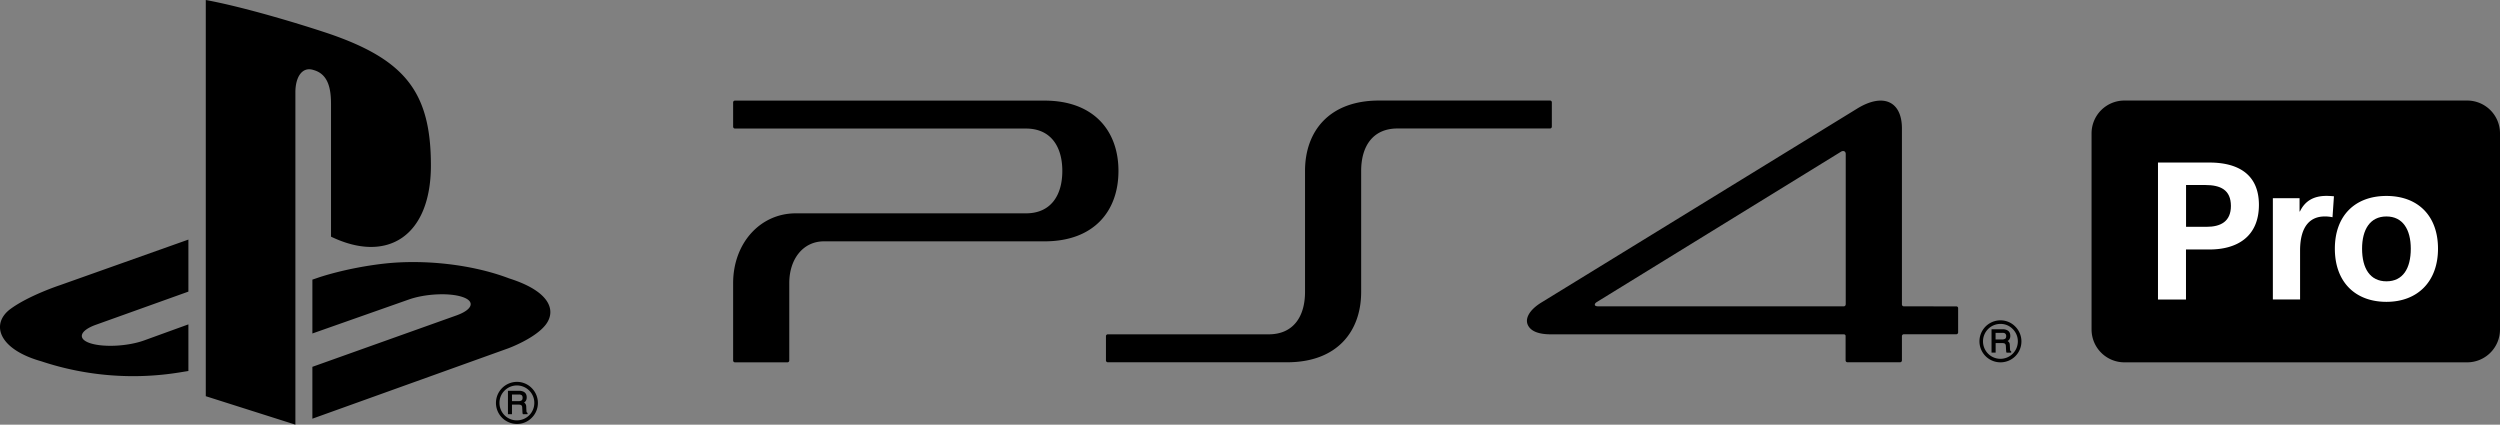
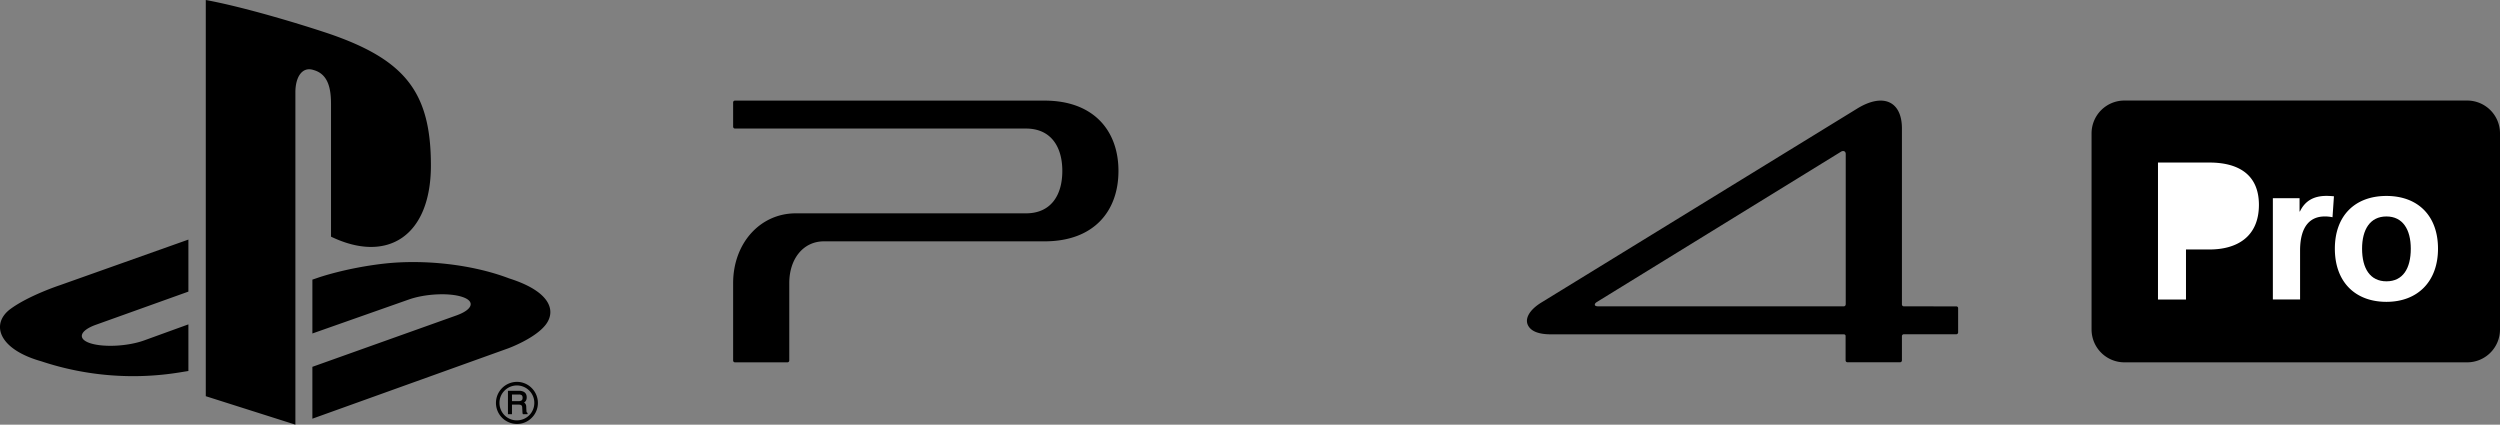
<svg xmlns="http://www.w3.org/2000/svg" xmlns:ns1="http://sodipodi.sourceforge.net/DTD/sodipodi-0.dtd" xmlns:ns2="http://www.inkscape.org/namespaces/inkscape" id="Layer_1" data-name="Layer 1" viewBox="0 0 3838.999 652.1" version="1.1" ns1:docname="ps4pro.svg" ns2:version="1.4 (86a8ad7, 2024-10-11)">
  <rect x="0" y="0" width="3838.999" height="652.1" fill="#808080" stroke="none" />
  <defs id="defs9" />
  <ns1:namedview id="namedview9" pagecolor="#ffffff" bordercolor="#000000" borderopacity="0.25" ns2:showpageshadow="2" ns2:pageopacity="0.0" ns2:pagecheckerboard="true" ns2:deskcolor="#d1d1d1" ns2:zoom="0.48111506" ns2:cx="2270.7666" ns2:cy="188.10469" ns2:window-width="3840" ns2:window-height="2066" ns2:window-x="-11" ns2:window-y="-11" ns2:window-maximized="1" ns2:current-layer="Layer_1" />
  <rect x="3282.499" y="212.5" width="506.8" height="304.7" id="rect1" style="display:inline;fill:#ffffff" />
  <path d="M505.7,51.9c116.6,40.1,156,89.9,156,202.1,0,109.3-67.5,150.9-153.4,109.4V159.6c0-23.9-4.4-45.9-26.9-52.1-17.2-5.6-27.8,10.4-27.8,34.3V652.1L316,608.4V0c58.6,10.8,143.8,36.5,189.7,51.9m-25.9,591,300.9-108.1s40.4-14.8,56.9-35.7c16.5-20.8,9.2-51-55.8-71.6-57.6-21.9-131-29.3-191-22.8-59.9,6.7-102.6,21.8-102.6,21.8l-8.5,2.9v82.7l147.6-52c25.1-9,62-10.9,82.4-4.2,20.4,6.6,16.5,19.4-8.6,28.4l-221.4,79v79.6ZM63.4,554.8a446.796,446.796,0,0,0,212.3,17.1c4.4-.7,9.2-1.5,13.6-2.2V498.1l-68.1,24.7c-25.1,9-62,10.9-82.5,4.3-20.3-6.6-16.5-19.4,8.6-28.4l142-50.9v-79.9L91.9,438S44.2,453.7,16,474.5C-14.3,497-3.2,536,63.4,554.8m711.4,82.9a26.361,26.361,0,0,0,19,7.8,26.716,26.716,0,0,0,26.7-26.8,26.3,26.3,0,0,0-7.8-18.9,26.678,26.678,0,0,0-37.9,0,26.3,26.3,0,0,0-7.8,18.9,26.772,26.772,0,0,0,7.8,19m19,13.3a32.264,32.264,0,0,1-32.2-32.3,32.329,32.329,0,0,1,32.2-32.3,31.604,31.604,0,0,1,22.8,9.6,32.351,32.351,0,0,1,9.4,22.7,31.988,31.988,0,0,1-9.4,22.8,31.509,31.509,0,0,1-22.8,9.5m6.5-44.6a8.472,8.472,0,0,0-3.5-.6H786.2v10.2h10a8.822,8.822,0,0,0,4.7-1.1c1.1-.8,1.6-2.1,1.6-4.1,0-2.3-.7-3.7-2.2-4.4m9.3,27.4.5.2v2.1h-7l-.3-.4a4.673,4.673,0,0,1-.4-1.4c-.1-.5-.1-1.5-.2-2.8l-.3-5.7c0-2-.7-3.2-2-3.9a11.754,11.754,0,0,0-3.9-.6h-9.8v14.7H780v-35.9h16.7a15.344,15.344,0,0,1,6.8,1.2c3.5,1.5,5.3,4.5,5.3,8.8a9.588,9.588,0,0,1-1.4,5.5,8.386,8.386,0,0,1-2.7,2.6,6.107,6.107,0,0,1,2.1,1.8,8.345,8.345,0,0,1,1.3,4.8l.2,4.6c.1,1.3.2,2.2.2,2.8A2.615,2.615,0,0,0,809.6,633.8" transform="translate(-0.001 0)" style="fill:#000000" id="path1" />
-   <path d="M3386.3,284.1h-29.4v64.2h31.5c21.5,0,37.4-8,37.4-32.1-.1-24.7-16-32.1-39.5-32.1" transform="translate(-0.001 0)" style="fill:#000000" id="path2" />
  <path d="M3664.6,332.4c-25.3,0-37.4,20.3-37.4,49.5,0,30.3,12.3,50.1,37.4,50.1,25.3,0,37.4-19.7,37.4-50.1,0-29.2-12.1-49.5-37.4-49.5" transform="translate(-0.001 0)" style="fill:#000000" id="path3" />
  <path d="M3788.6,154.4H3262.2a50.381,50.381,0,0,0-50.4,50.4V506a50.445,50.445,0,0,0,50.4,50.4h526.4A50.445,50.445,0,0,0,3839,506V204.8a50.381,50.381,0,0,0-50.4-50.4M3393,383.1h-36.2V460h-43V249.6h79c41.2,0,76,15.9,76,65.1-.1,49.8-34.8,68.4-75.8,68.4m188.8-49.5a53.432,53.432,0,0,0-12.1-1.2c-20.6,0-37.7,13.2-37.7,52.4v75.1h-41.8V304.4h41v20.3h.6c7.7-16.2,21.2-23.9,40.7-23.9,3.8,0,7.9.3,11.5.6Zm82.8,129.9c-48.3,0-79.2-30.9-79.2-81.6s30.9-81,79.2-81,79.2,30.3,79.2,81c0,50.6-31.5,81.6-79.2,81.6" transform="translate(-0.001 0)" style="fill:#000000" id="path4" />
-   <path d="M2380.3,154.4H2117.5c-76.2,0-113.5,47-113.5,108.1V448.3c0,37.8-17.9,65.1-55.9,65.1h-247a2.795,2.795,0,0,0-2.8,2.8v37.3a2.862,2.862,0,0,0,2.8,2.8h275.5c76.2,0,113.6-46.9,113.6-108V262.5c0-37.9,17.9-65.2,55.8-65.2h234.2a2.795,2.795,0,0,0,2.8-2.8V157.2a2.711,2.711,0,0,0-2.7-2.8" transform="translate(-0.001 0)" style="fill:#000000" id="path5" />
  <path d="M1604,154.5H1128.6a2.734,2.734,0,0,0-2.8,2.8v37.3a2.818,2.818,0,0,0,2.9,2.8H1575.5c37.8,0,55.8,27.3,55.8,65.1s-17.9,65.1-55.8,65.1H1222c-54.9,0-96.2,46.1-96.2,107.3V553.6a2.795,2.795,0,0,0,2.8,2.8h80.6a2.795,2.795,0,0,0,2.8-2.8V434.9c0-37.9,21.8-64.3,53.2-64.3H1604c76.2,0,113.5-46.8,113.5-108,.1-61.1-37.3-108.1-113.5-108.1" transform="translate(-0.001 0)" style="fill:#000000" id="path6" />
  <path d="M3004.1,470.5l-83.5-.1H2923.5a2.883,2.883,0,0,1-2.9-2.8V197.2c0-41.5-28.7-55.2-69.1-30.2L2367,464.5c-19,11.7-25.4,24.9-20.8,34.6,4,8.5,14.4,14.3,35.4,14.3h450a2.684,2.684,0,0,1,2.5,2.1v37.9a2.883,2.883,0,0,0,2.8,2.9h80.9a2.883,2.883,0,0,0,2.8-2.9V516.2a2.883,2.883,0,0,1,2.8-2.9H3004a2.883,2.883,0,0,0,2.9-2.8V473.2a2.651,2.651,0,0,0-2.8-2.7M2834.2,467.5a2.883,2.883,0,0,1-2.8,2.9H2454.2c-3.1,0-4.7-.8-5.1-1.9-.4-1.8.6-3,2.8-4.6l375.4-231.1c2.6-1.6,7-1.3,7,3.8V467.5Z" transform="translate(-0.001 0)" style="fill:#000000" id="path7" />
-   <path d="M3045.1,524.2a26.801,26.801,0,0,1,26.8-26.8,25.832,25.832,0,0,1,18.9,7.9,26.468,26.468,0,0,1,7.8,18.9,26.78,26.78,0,0,1-26.7,26.8,26.801,26.801,0,0,1-26.8-26.8m26.8,32.2a32.094,32.094,0,0,0,32.2-32.2,32.175,32.175,0,0,0-9.4-22.7,31.604,31.604,0,0,0-22.8-9.6,32.25,32.25,0,1,0,0,64.5" transform="translate(-0.001 0)" style="fill:#000000" id="path8" />
-   <path d="M3080.7,516.1c0,2-.5,3.3-1.6,4.1a8.821,8.821,0,0,1-4.7,1.1h-10v-10.2H3075a8.801,8.801,0,0,1,3.5.6,4.718,4.718,0,0,1,2.2,4.4m7.1,23.1a2.616,2.616,0,0,1-1.1-1.6c0-.6-.2-1.5-.2-2.7l-.2-4.6c-.1-2.2-.4-3.7-1.3-4.8a9.096,9.096,0,0,0-2.1-1.8,9.577,9.577,0,0,0,2.7-2.6,9.179,9.179,0,0,0,1.4-5.5c0-4.3-1.8-7.2-5.3-8.8a15.622,15.622,0,0,0-6.8-1.2H3058.2v35.9h6.3v-14.7h9.8a11.287,11.287,0,0,1,3.9.6c1.2.6,1.9,1.9,2,3.9l.3,5.7c.1,1.3.2,2.3.2,2.8a12.807,12.807,0,0,0,.4,1.4l.3.4h7v-2.1l-.6-.3" transform="translate(-0.001 0)" style="fill:#000000" id="path9" />
</svg>